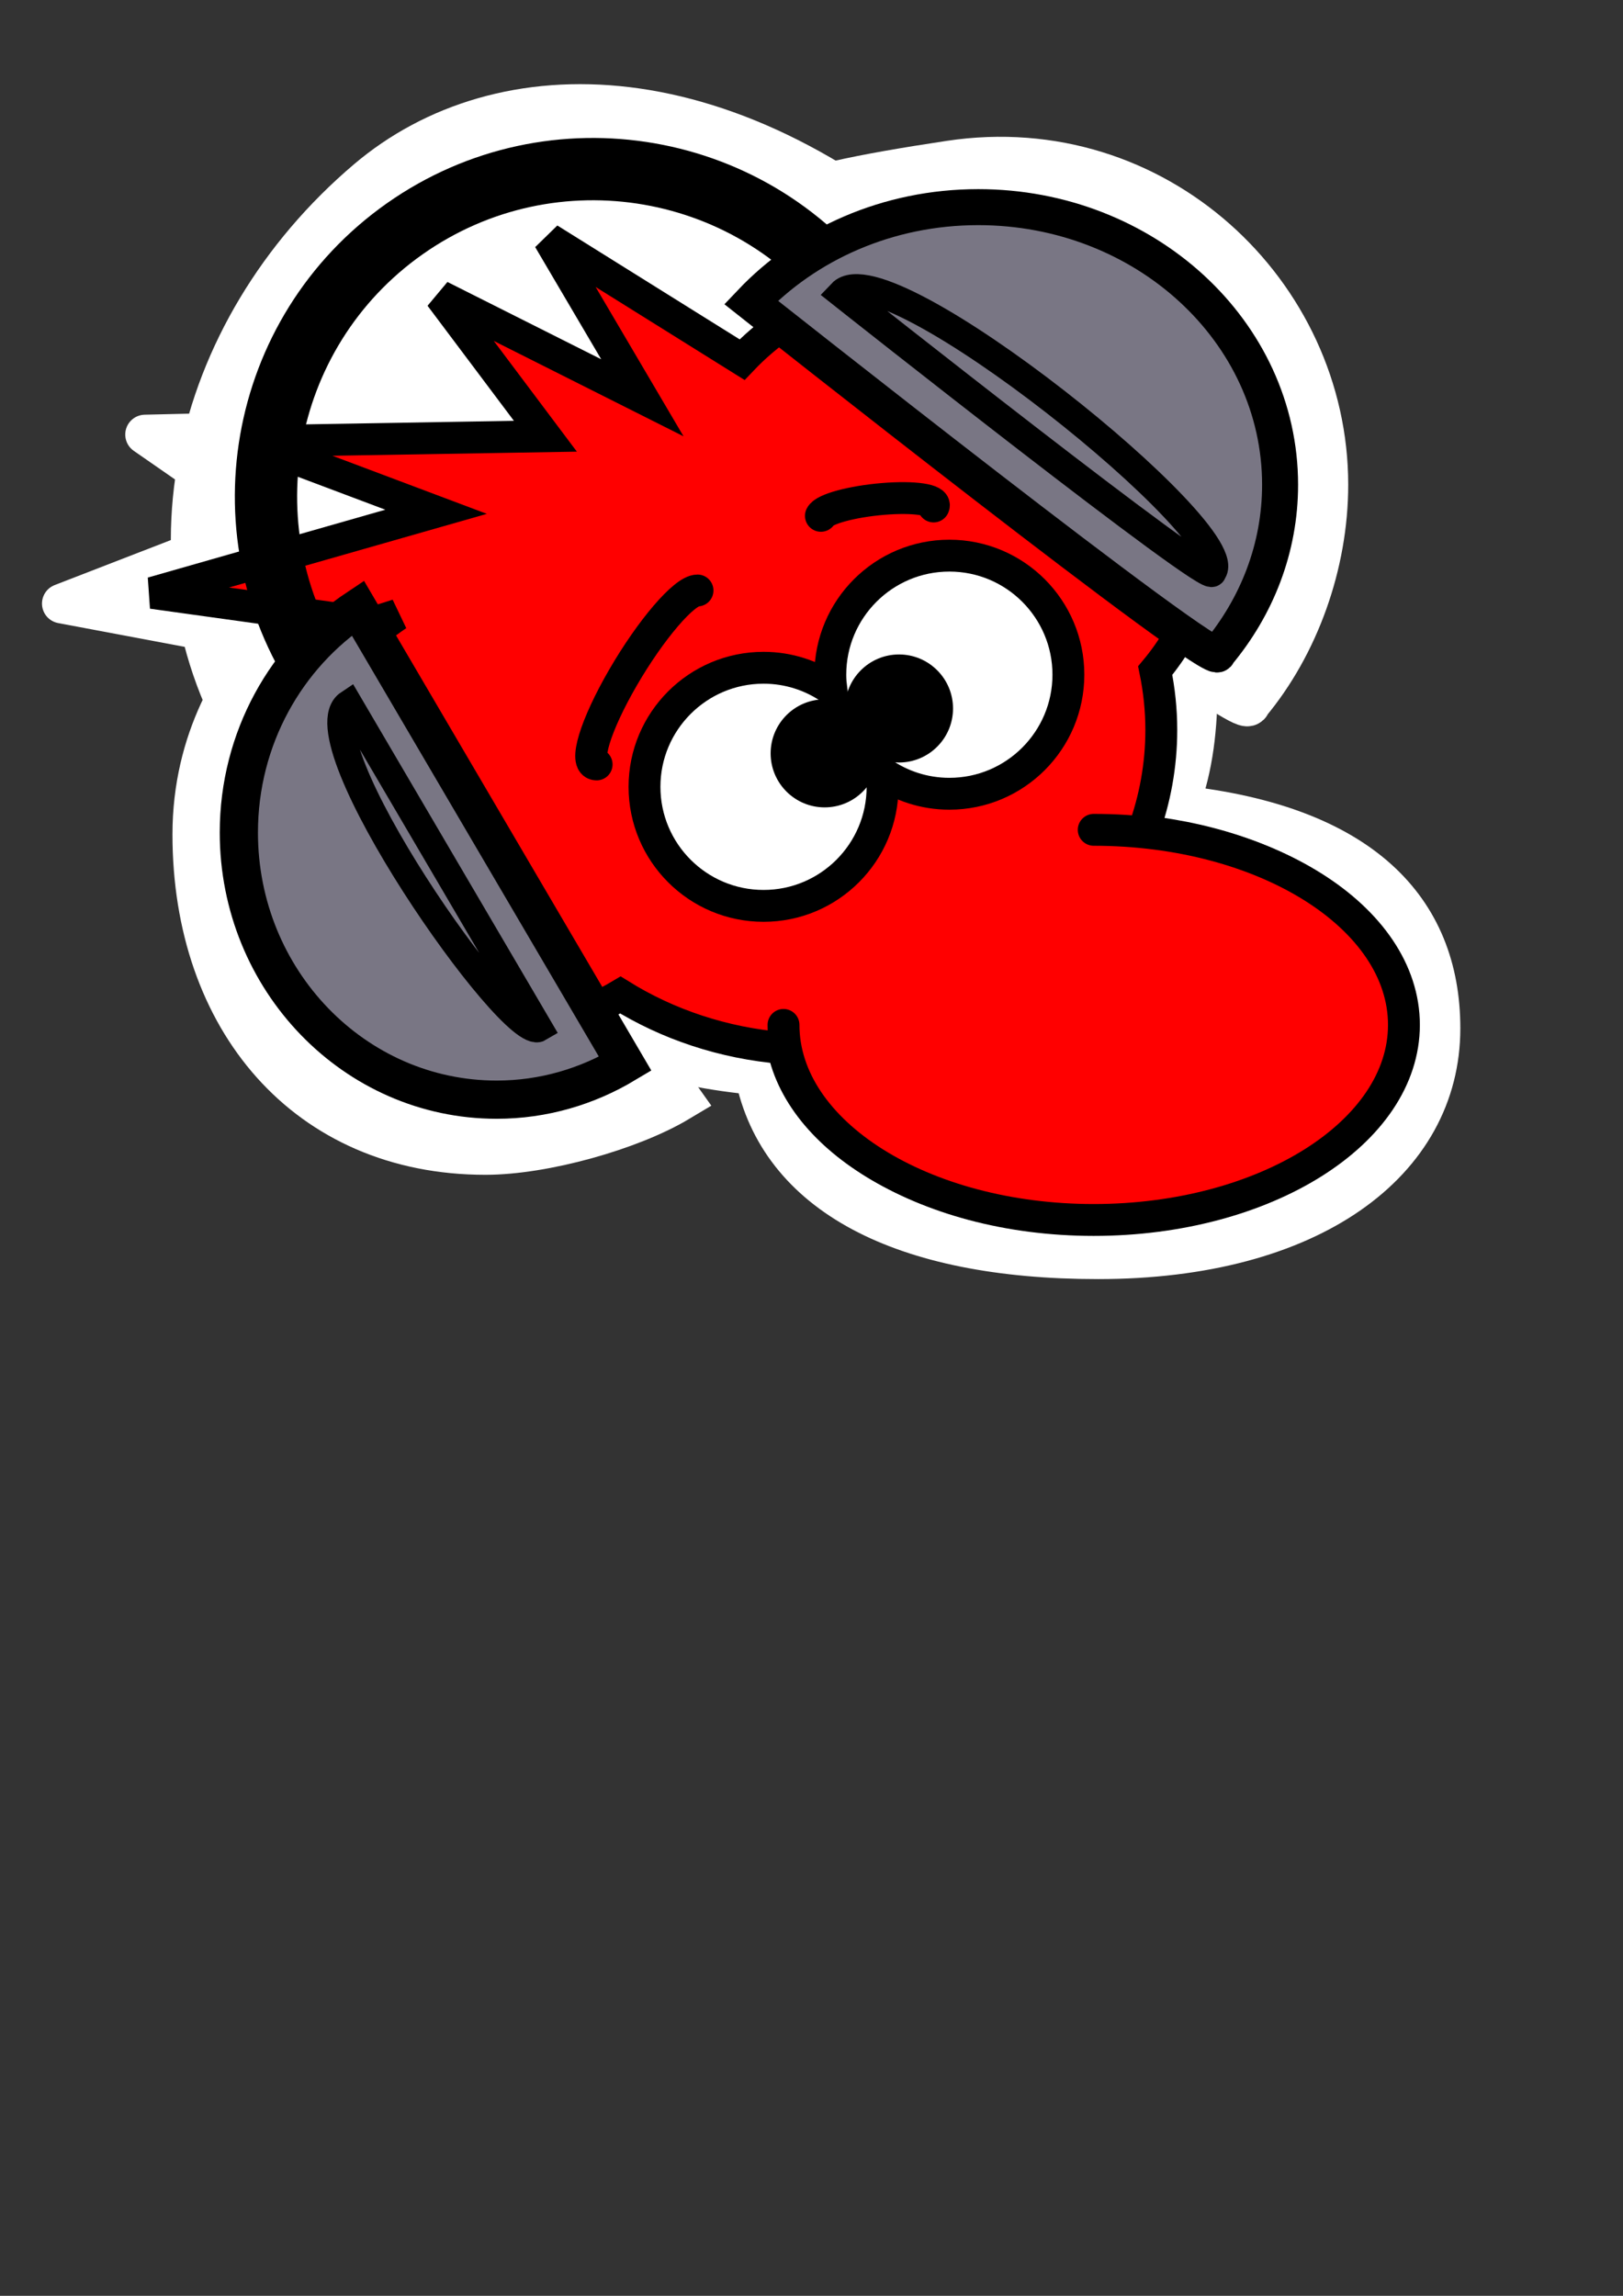
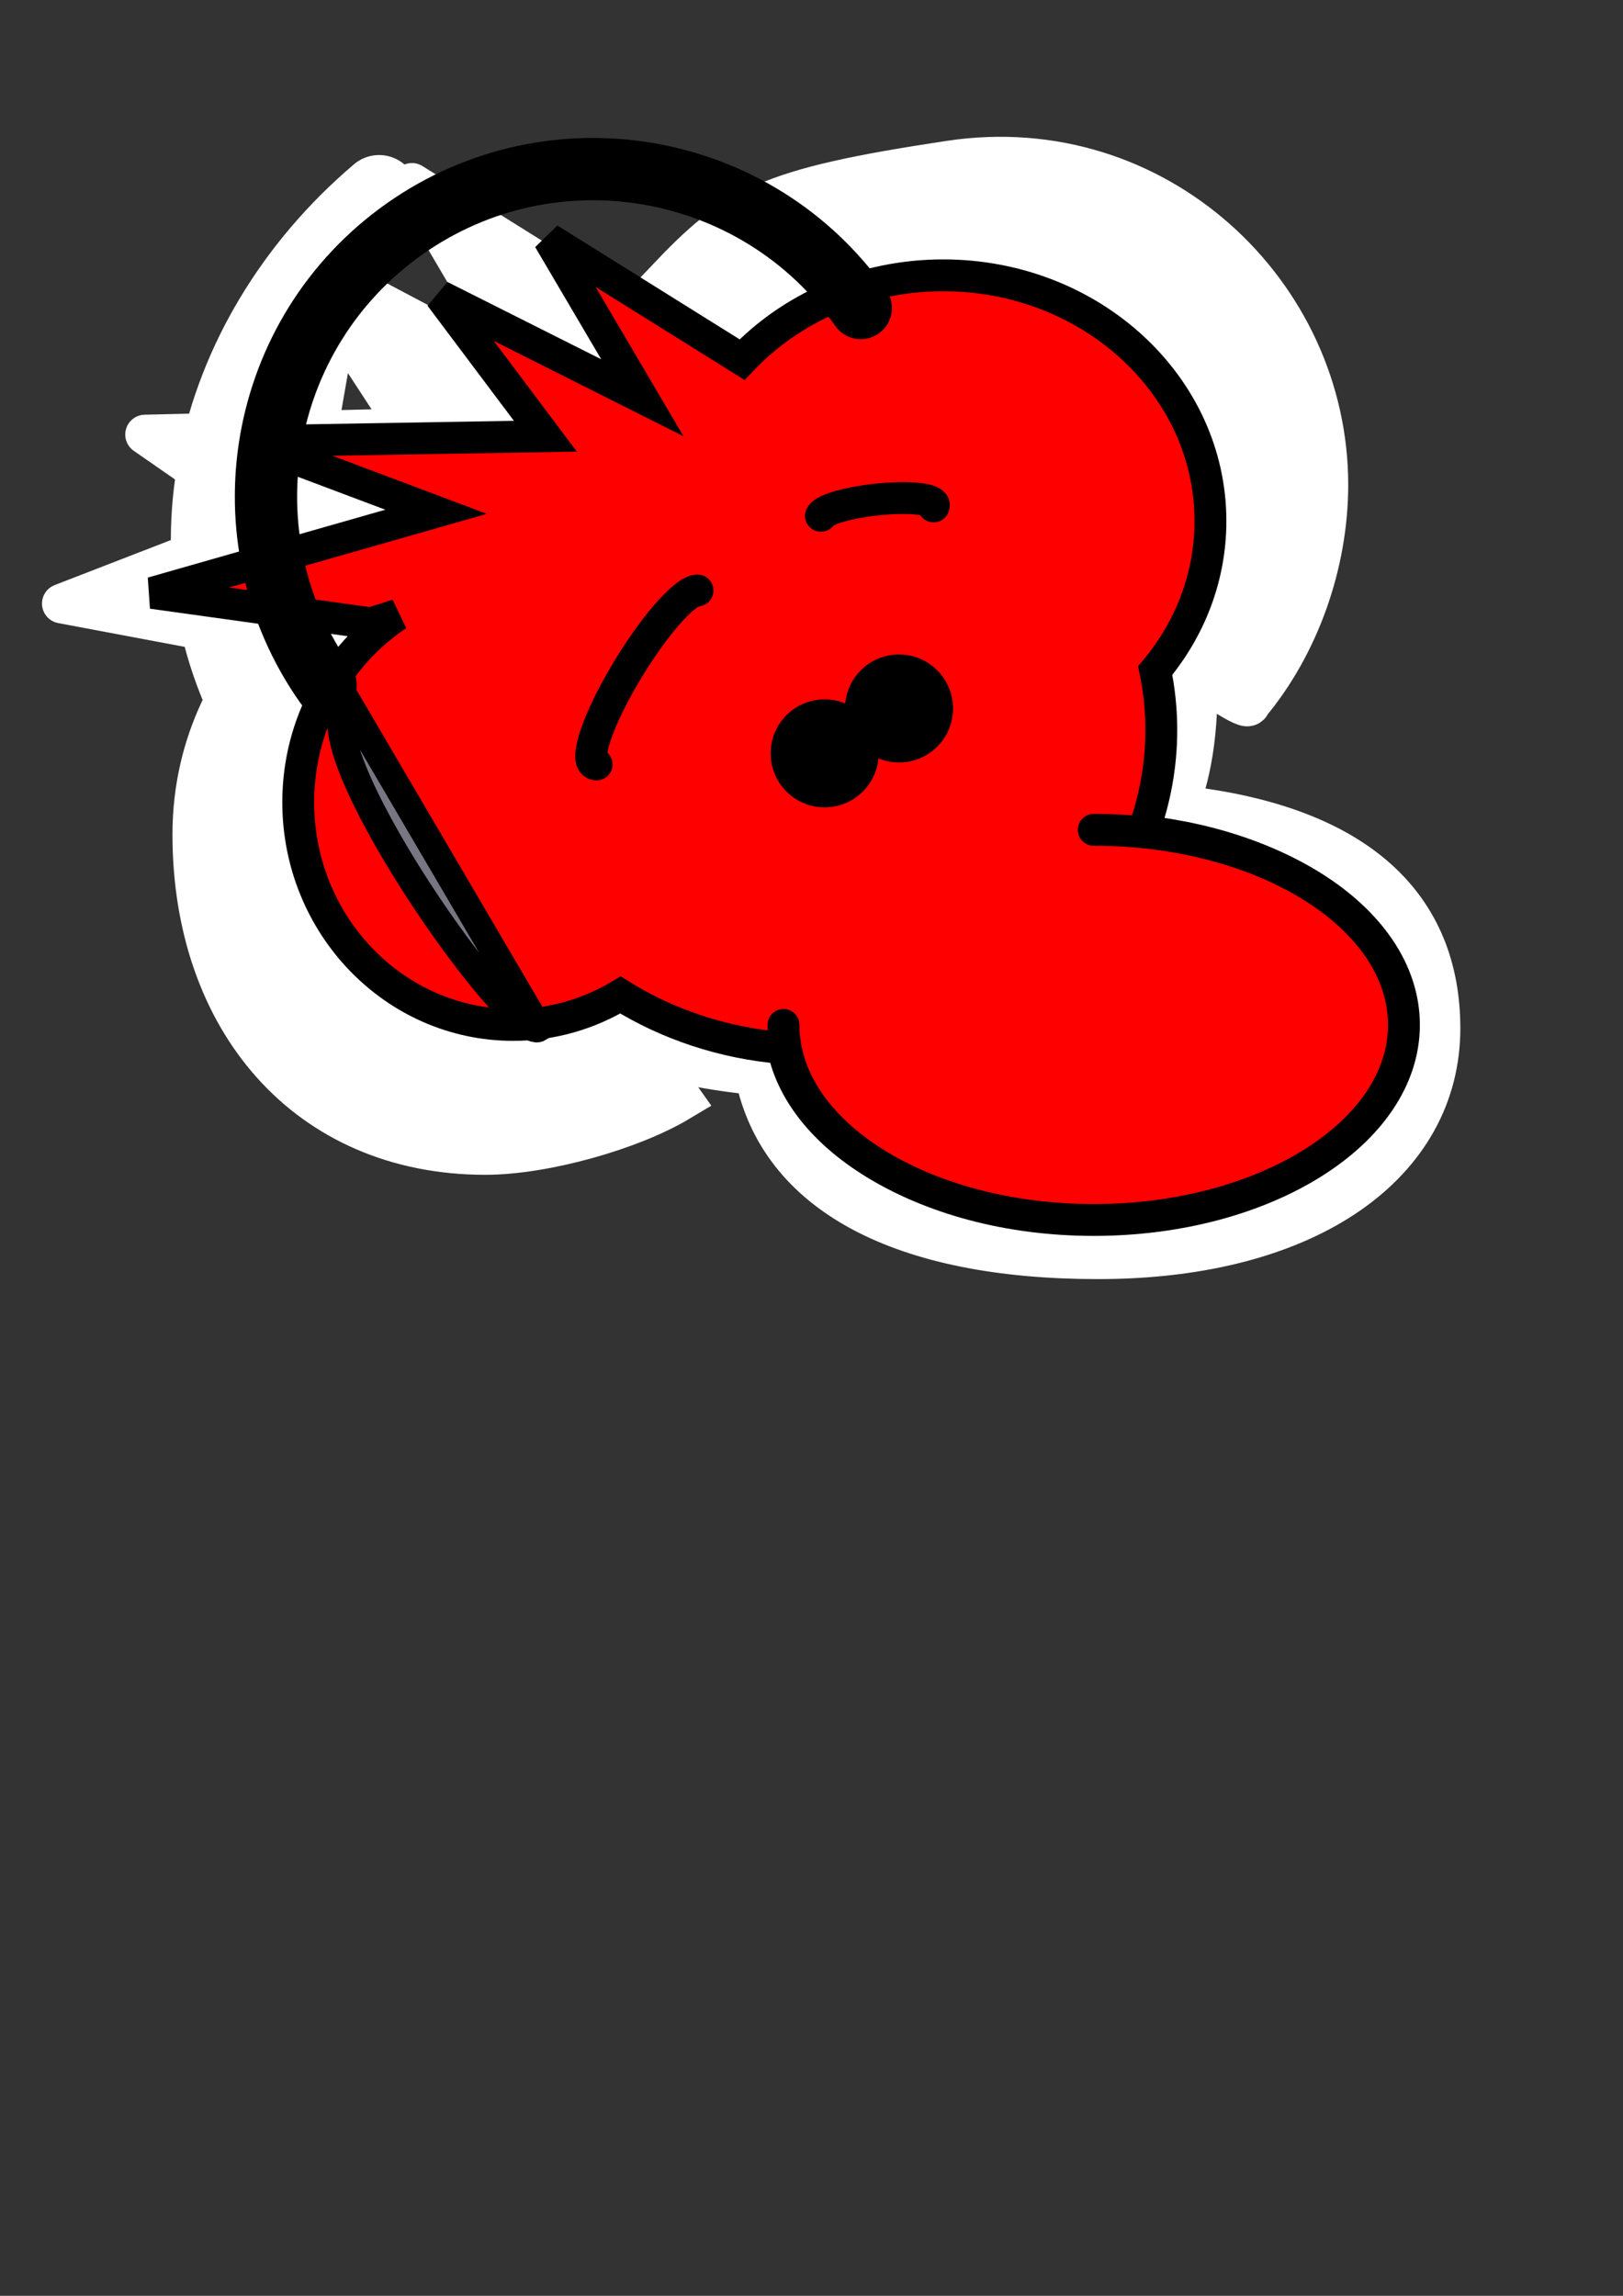
<svg xmlns="http://www.w3.org/2000/svg" xmlns:ns1="http://inkscape.sourceforge.net/DTD/sodipodi-0.dtd" xmlns:ns2="http://www.inkscape.org/namespaces/inkscape" id="svg2" ns1:version="0.32" ns2:version="0.42.2" width="210mm" height="297mm" ns1:docbase="/home/peterm/afbeeldingen/svg" ns1:docname="mouse.svg">
  <rect width="100%" height="100%" fill="#333333" stroke="none" />
  <defs id="defs5">
    <linearGradient id="linearGradient8631">
      <stop style="stop-color:#ffffff;stop-opacity:1;" offset="0" id="stop8633" />
      <stop style="stop-color:#d9c6c6;stop-opacity:0;" offset="1" id="stop8635" />
    </linearGradient>
  </defs>
  <ns1:namedview ns2:window-height="721" ns2:window-width="1270" ns2:pageshadow="2" ns2:pageopacity="1.0000000" borderopacity="1.0" bordercolor="#666666" pagecolor="#453fc0" id="base" ns2:zoom="0.51693230" ns2:cx="360.70415" ns2:cy="613.78711" ns2:window-x="0" ns2:window-y="0" ns2:current-layer="svg2" />
-   <rect style="opacity:1;fill:none;fill-opacity:1;fill-rule:nonzero;stroke:none;stroke-width:20.606;stroke-linecap:round;stroke-linejoin:round;stroke-miterlimit:4;stroke-dasharray:none;stroke-dashoffset:0;stroke-opacity:1" id="rect16156" width="752.516" height="644.185" x="-3.869" y="9.672" ns2:export-filename="/home/peterm/afbeeldingen/svg/mouse.png" ns2:export-xdpi="35.880001" ns2:export-ydpi="35.880001" />
  <g id="g14694" style="opacity:1;fill:#ffffff;fill-opacity:1;stroke:#ffffff;stroke-opacity:1" transform="matrix(1.063,0,0,1.063,879.48,26.766)" ns2:export-filename="/home/peterm/afbeeldingen/svg/mouse.png" ns2:export-xdpi="35.880001" ns2:export-ydpi="35.880001">
    <path id="path14696" d="M -637.829,58.938 L -584.327,149.815 L -690.916,93.49 L -639.839,171.829 L -760.617,174.69 L -702.421,215.07 L -798.918,252.444 L -716.157,267.996 L -724.538,274.086 C -653.088,223.948 -719.458,227.04 -719.458,272.1 C -719.458,342.469 -726.189,452.362 -658.247,452.362 C -635.871,452.362 -614.955,446.063 -596.868,435.24 C -569.834,452.027 -514.4,466.426 -480.156,469.248 C -469.091,524.214 -412.633,554.039 -322.22,554.039 C -224.189,554.039 -164.653,509.465 -164.653,447.831 C -164.653,392.675 -201.129,354.214 -284.78,345.184 C -278.147,326.948 -276.318,309.286 -276.318,289.004 C -276.318,277.383 -270.265,298.789 -272.521,287.768 C -252.715,264.054 -259.108,252.586 -259.108,220.397 C -259.108,142.749 -327.646,79.73 -412.089,79.73 C -458.042,79.73 -499.202,98.452 -527.239,127.987 L -637.829,58.938 z " style="fill:#ffffff;fill-opacity:1;fill-rule:nonzero;stroke:#ffffff;stroke-width:18.242;stroke-linecap:round;stroke-linejoin:round;stroke-miterlimit:4;stroke-dashoffset:0;stroke-opacity:1" ns1:nodetypes="cccccccccssccsscscsscc" />
-     <path ns1:nodetypes="css" id="path14698" d="M -698.348,324.964 C -757.855,240.399 -731.801,130.863 -652.954,63.964 C -595.689,15.377 -495.141,13.874 -391.955,109.358" style="fill:#ffffff;fill-opacity:1;fill-rule:nonzero;stroke:#ffffff;stroke-width:35.658;stroke-linecap:round;stroke-linejoin:miter;stroke-miterlimit:4;stroke-dashoffset:0;stroke-opacity:1" />
+     <path ns1:nodetypes="css" id="path14698" d="M -698.348,324.964 C -757.855,240.399 -731.801,130.863 -652.954,63.964 " style="fill:#ffffff;fill-opacity:1;fill-rule:nonzero;stroke:#ffffff;stroke-width:35.658;stroke-linecap:round;stroke-linejoin:miter;stroke-miterlimit:4;stroke-dashoffset:0;stroke-opacity:1" />
    <path ns1:nodetypes="csscc" id="path14700" d="M -253.121,298.067 C -230.749,271.28 -217.412,234.128 -217.412,197.768 C -217.412,110.057 -295.893,35.599 -390.218,49.791 C -474.885,62.531 -488.619,70.94 -520.29,104.302 C -520.29,104.302 -250.573,310.517 -253.121,298.067 z " style="fill:#ffffff;fill-opacity:1;fill-rule:nonzero;stroke:#ffffff;stroke-width:20.606;stroke-linecap:round;stroke-linejoin:miter;stroke-miterlimit:4;stroke-dashoffset:0;stroke-opacity:1" />
    <path ns1:nodetypes="csscc" id="path14702" d="M -681.71,246.483 C -657.089,235.436 -737.077,271.871 -737.077,358.662 C -737.077,443.043 -685.509,504.251 -604.038,504.251 C -577.206,504.251 -537.566,493.057 -515.878,480.08 L -681.71,246.483 z " style="fill:#ffffff;fill-opacity:1;fill-rule:nonzero;stroke:#ffffff;stroke-width:21.874;stroke-linecap:round;stroke-linejoin:miter;stroke-miterlimit:4;stroke-dashoffset:0;stroke-opacity:1" />
  </g>
  <path style="fill:#ff0000;fill-opacity:1;fill-rule:nonzero;stroke:#000000;stroke-width:15.582;stroke-linecap:round;stroke-linejoin:miter;stroke-miterlimit:4;stroke-dashoffset:0;stroke-opacity:1" d="M 268.434,116.863 L 314.136,194.491 L 215.312,144.823 L 266.716,213.296 L 121.571,215.74 L 213.258,250.233 L 74.412,289.897 L 181.315,304.771 L 194.365,300.645 C 165.231,320.002 145.847,353.736 145.847,392.227 C 145.847,452.337 192.954,501.126 250.992,501.126 C 270.106,501.126 287.973,495.744 303.423,486.499 C 326.516,500.839 353.658,510.03 382.91,512.44 C 392.362,559.393 456.135,595.752 533.368,595.752 C 617.108,595.752 685.065,553.013 685.065,500.364 C 685.065,453.249 630.588,414.176 559.132,406.463 C 564.797,390.886 567.914,374.243 567.914,356.919 C 567.914,346.991 566.866,337.294 564.94,327.879 C 581.858,307.623 591.943,282.28 591.943,254.784 C 591.943,188.455 533.397,134.623 461.264,134.623 C 422.011,134.623 386.851,150.616 362.901,175.846 L 268.434,116.863 z " id="path4261" ns1:nodetypes="cccccccccssccsscscsscc" ns2:export-filename="/home/peterm/afbeeldingen/svg/mouse.png" ns2:export-xdpi="35.880001" ns2:export-ydpi="35.880001" />
  <path style="fill:#ff0000;fill-opacity:1;fill-rule:nonzero;stroke:#000000;stroke-width:15.582;stroke-linecap:round;stroke-linejoin:miter;stroke-miterlimit:4;stroke-dashoffset:0;stroke-opacity:1" d="M 534.866,405.739 C 618.606,405.739 686.569,448.469 686.569,501.117 C 686.569,553.766 618.606,596.495 534.866,596.495 C 451.126,596.495 383.163,553.766 383.163,501.117" id="path1318" ns1:nodetypes="ccss" ns2:export-filename="/home/peterm/afbeeldingen/svg/mouse.png" ns2:export-xdpi="35.880001" ns2:export-ydpi="35.880001" />
-   <path style="opacity:1;fill:#ffffff;fill-opacity:1;fill-rule:nonzero;stroke:#000000;stroke-width:15.582;stroke-linecap:round;stroke-linejoin:miter;stroke-miterlimit:4;stroke-dasharray:none;stroke-dashoffset:0;stroke-opacity:1" d="M 464.275,271.677 C 432.142,271.677 406.053,297.748 406.054,329.88 C 406.054,332.257 406.237,334.59 406.514,336.892 C 397.106,330.361 385.714,326.498 373.402,326.498 C 341.269,326.498 315.18,352.587 315.181,384.719 C 315.181,416.851 341.269,442.922 373.402,442.922 C 405.534,442.922 431.605,416.851 431.605,384.719 C 431.605,382.342 431.422,380.009 431.145,377.707 C 440.553,384.239 451.962,388.101 464.275,388.101 C 496.407,388.101 522.478,362.012 522.478,329.88 C 522.478,297.748 496.407,271.677 464.275,271.677 z " id="path1321" ns2:export-filename="/home/peterm/afbeeldingen/svg/mouse.png" ns2:export-xdpi="35.880001" ns2:export-ydpi="35.880001" />
  <path style="fill:none;fill-opacity:1;fill-rule:nonzero;stroke:#000000;stroke-width:30.46;stroke-linecap:round;stroke-linejoin:miter;stroke-miterlimit:4;stroke-dashoffset:0;stroke-opacity:1" d="M 159.216,334.779 C 108.384,262.542 125.756,162.661 197.992,111.829 C 270.228,60.997 370.11,78.368 420.942,150.605" id="path2053" ns1:nodetypes="css" ns2:export-filename="/home/peterm/afbeeldingen/svg/mouse.png" ns2:export-xdpi="35.880001" ns2:export-ydpi="35.880001" />
  <path style="opacity:1;fill:#000000;fill-opacity:1;fill-rule:nonzero;stroke:#000000;stroke-width:6.236;stroke-linecap:round;stroke-linejoin:miter;stroke-miterlimit:4;stroke-dasharray:none;stroke-dashoffset:0;stroke-opacity:1" d="M 439.652,323.11 C 426.792,323.11 416.351,333.544 416.351,346.404 C 416.351,347.355 416.424,348.289 416.535,349.21 C 412.77,346.596 408.21,345.05 403.283,345.05 C 390.423,345.05 379.982,355.491 379.982,368.351 C 379.982,381.211 390.423,391.646 403.283,391.646 C 416.143,391.646 426.577,381.211 426.577,368.351 C 426.577,367.4 426.504,366.466 426.393,365.545 C 430.158,368.159 434.724,369.705 439.652,369.705 C 452.512,369.705 462.946,359.264 462.946,346.404 C 462.946,333.544 452.512,323.11 439.652,323.11 z " id="path2785" ns2:export-filename="/home/peterm/afbeeldingen/svg/mouse.png" ns2:export-xdpi="35.880001" ns2:export-ydpi="35.880001" />
  <path style="fill:none;fill-opacity:1;fill-rule:nonzero;stroke:#000000;stroke-width:15.582;stroke-linecap:round;stroke-linejoin:miter;stroke-miterlimit:4;stroke-dasharray:none;stroke-dashoffset:0;stroke-opacity:1" d="M 291.77,373.767 C 285.279,373.781 291.063,354.741 304.682,331.267 C 318.3,307.792 334.621,288.729 341.112,288.715" id="path4265" ns1:nodetypes="css" ns2:export-filename="/home/peterm/afbeeldingen/svg/mouse.png" ns2:export-xdpi="35.880001" ns2:export-ydpi="35.880001" />
  <path style="fill:none;fill-opacity:1;fill-rule:nonzero;stroke:#000000;stroke-width:15.583;stroke-linecap:round;stroke-linejoin:miter;stroke-miterlimit:4;stroke-dasharray:none;stroke-dashoffset:0;stroke-opacity:1" d="M 456.56,247.633 C 458.131,244.338 447.062,242.689 431.852,243.953 C 416.641,245.217 403.022,248.917 401.45,252.212" id="path4993" ns1:nodetypes="css" ns2:export-filename="/home/peterm/afbeeldingen/svg/mouse.png" ns2:export-xdpi="35.880001" ns2:export-ydpi="35.880001" />
-   <path style="fill:#797684;fill-opacity:1;fill-rule:nonzero;stroke:#000000;stroke-width:17.602;stroke-linecap:round;stroke-linejoin:miter;stroke-miterlimit:4;stroke-dashoffset:0;stroke-opacity:1" d="M 595.503,319.576 C 614.614,296.695 626.006,268.068 626.006,237.009 C 626.006,162.084 559.873,101.276 478.393,101.276 C 434.052,101.276 394.336,119.342 367.283,147.841 C 367.283,147.841 597.679,330.211 595.503,319.576 z " id="path4995" ns1:nodetypes="csscc" ns2:export-filename="/home/peterm/afbeeldingen/svg/mouse.png" ns2:export-xdpi="35.880001" ns2:export-ydpi="35.880001" />
-   <path style="fill:#797684;fill-opacity:1;fill-rule:nonzero;stroke:#000000;stroke-width:18.685;stroke-linecap:round;stroke-linejoin:miter;stroke-miterlimit:4;stroke-dashoffset:0;stroke-opacity:1" d="M 174.983,297.277 C 140.048,320.488 116.805,360.938 116.805,407.094 C 116.805,479.173 173.292,537.677 242.887,537.677 C 265.807,537.677 287.231,531.224 305.757,520.138 L 174.983,297.277 z " id="path4997" ns1:nodetypes="csscc" ns2:export-filename="/home/peterm/afbeeldingen/svg/mouse.png" ns2:export-xdpi="35.880001" ns2:export-ydpi="35.880001" />
  <path style="fill:#797684;fill-opacity:1;fill-rule:nonzero;stroke:#000000;stroke-width:13.309;stroke-linecap:round;stroke-linejoin:miter;stroke-miterlimit:4;stroke-dashoffset:0;stroke-opacity:1" d="M 170.519,343.981 C 145.637,360.514 250.469,510.613 263.665,502.717 L 170.519,343.981 z " id="path10929" ns1:nodetypes="ccc" ns2:export-filename="/home/peterm/afbeeldingen/svg/mouse.png" ns2:export-xdpi="35.880001" ns2:export-ydpi="35.880001" />
-   <path style="fill:#797684;fill-opacity:1;fill-rule:nonzero;stroke:#000000;stroke-width:13.964;stroke-linecap:round;stroke-linejoin:miter;stroke-miterlimit:4;stroke-dashoffset:0;stroke-opacity:1" d="M 592.741,279.716 C 607.902,261.562 433.143,120.857 411.68,143.467 C 411.68,143.467 594.467,288.153 592.741,279.716 z " id="path10931" ns1:nodetypes="ccc" ns2:export-filename="/home/peterm/afbeeldingen/svg/mouse.png" ns2:export-xdpi="35.880001" ns2:export-ydpi="35.880001" />
</svg>